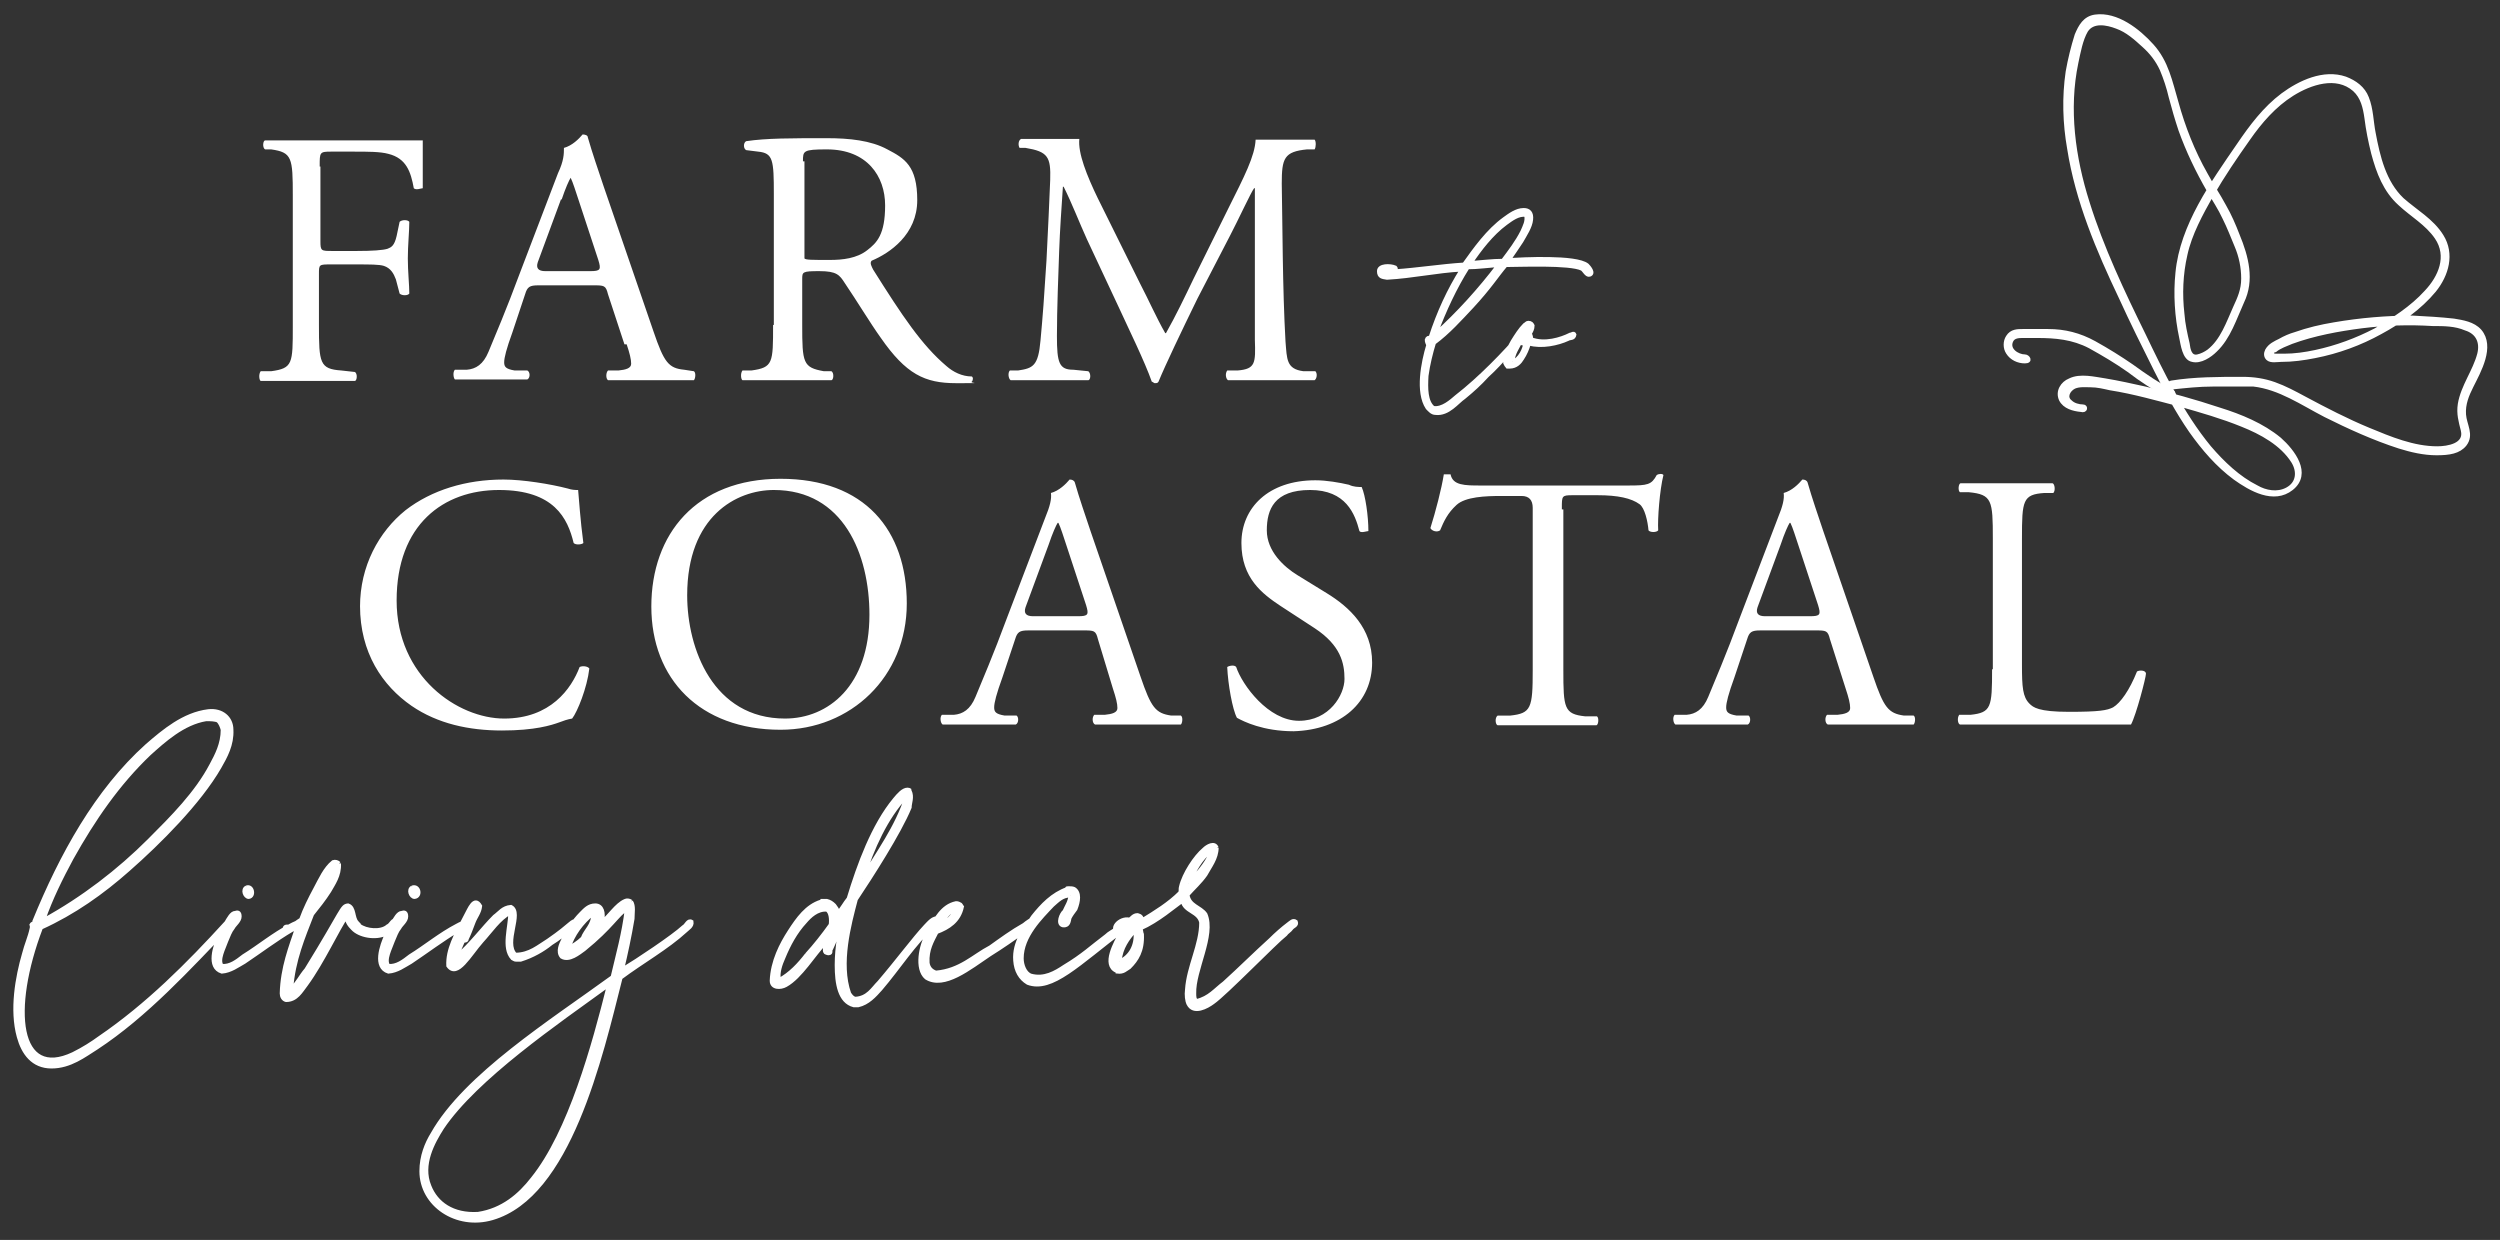
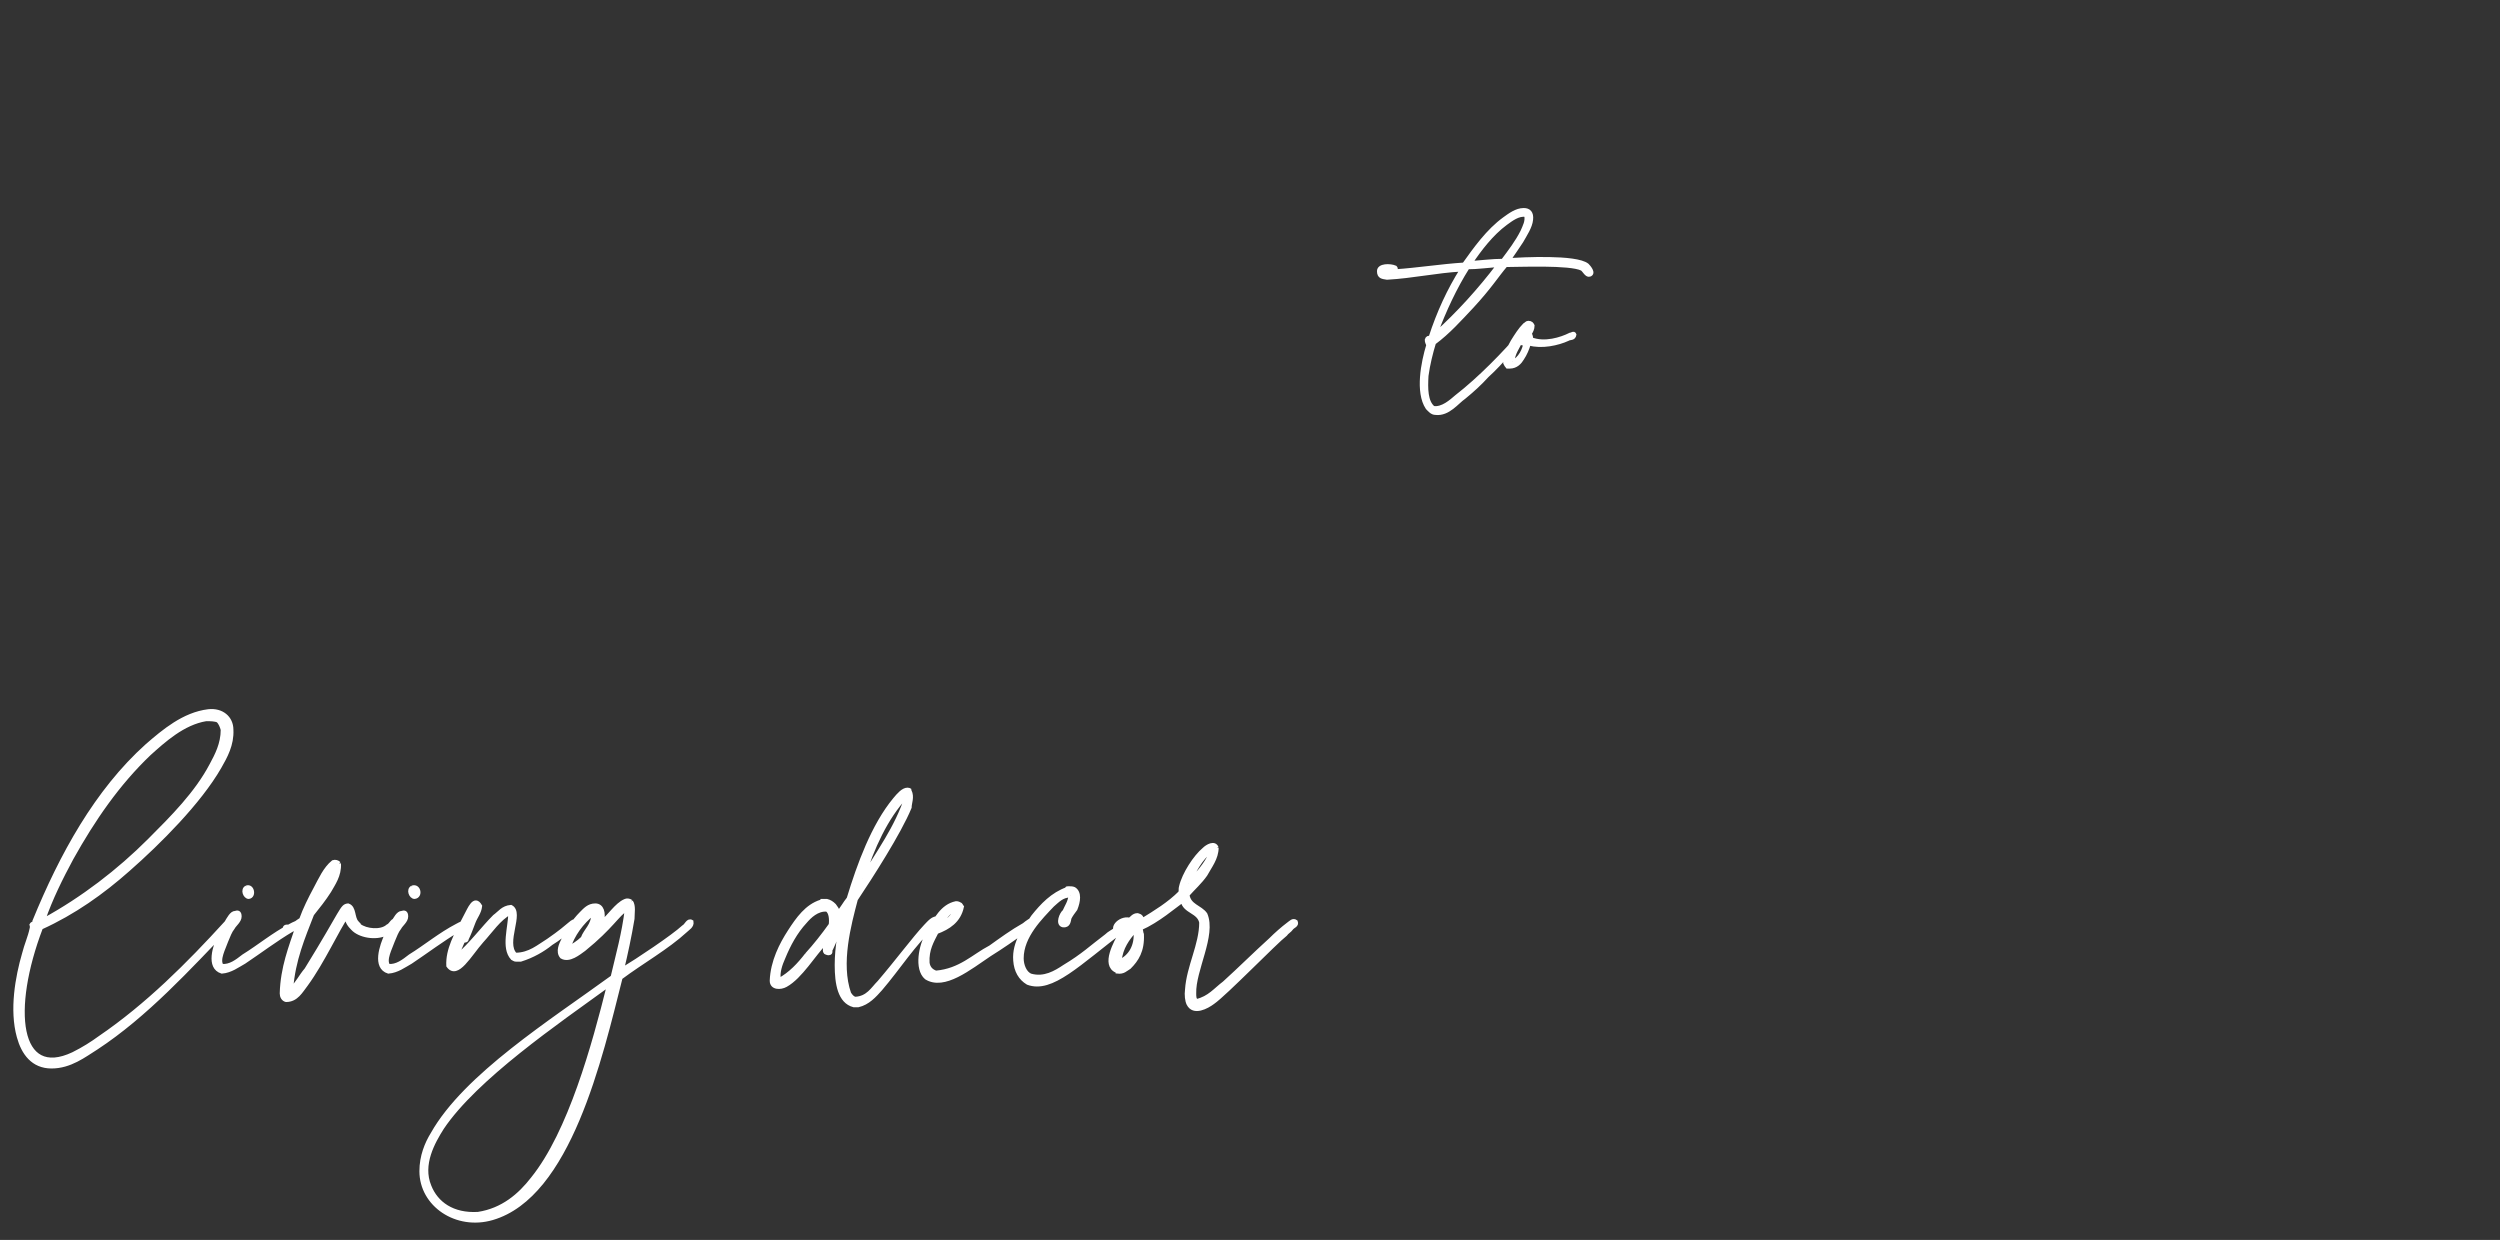
<svg xmlns="http://www.w3.org/2000/svg" viewBox="0 0 334.7 166" version="1.1" data-sanitized-data-name="Layer 1" data-name="Layer 1" id="Layer_1">
  <rect x="0" y="0" width="334.7" height="166" fill="#333333" stroke="none" />
  <defs>
    <style>
      .cls-1 {
        stroke-width: 0px;
      }

      .cls-1, .cls-2 {
        fill: #fff;
      }

      .cls-2 {
        stroke: #fff;
        stroke-miterlimit: 10;
        stroke-width: .5px;
      }
    </style>
  </defs>
-   <path d="M266.7,89.6c0,5.1-.1,5.8-2.9,6.1h-1.5c-.3.4-.2,1.2.1,1.3,2.7,0,4.3,0,6.3,0h4.5c5,0,9.6,0,12.1,0,.7-1.3,2-6.3,2-6.8s-.9-.5-1.2-.3c-1,2.5-2.2,4.2-3.2,4.8-.8.4-1.8.6-5.9.6s-4.8-.6-5.3-1.1c-.9-.9-1-2.2-1-5.2v-16.9c0-5.1.1-5.9,3-6.1h1.2c.3-.3.2-1.2-.1-1.3-2.4,0-4.1,0-6,0s-3.6,0-6.3,0c-.3,0-.4,1-.1,1.2h1.2c3.1.3,3.2,1.1,3.2,6.2v17.5h-.1ZM238.4,72.9c.5-1.5,1-2.6,1.2-2.9h.1c.3.6.7,1.9,1.1,3.1l2.6,7.9c.4,1.3.3,1.5-1.1,1.5h-6q-1.4,0-1-1.2l3.1-8.4ZM247.1,92.2c.4,1.2.6,2,.6,2.6s-.7.8-1.7.9h-1.4c-.3.3-.3,1.1.1,1.3,1.4,0,3.3,0,5.6,0s3.9,0,5.9,0c.2-.2.3-1,0-1.2h-1.3c-2.1-.3-2.7-1.1-4.1-5.2l-6.7-19.5c-.7-2.1-1.5-4.4-2.1-6.5-.1-.3-.4-.4-.7-.4-.5.6-1.4,1.5-2.5,1.8.1.8-.1,1.7-.8,3.4l-5,13.1c-2,5.4-3.4,8.6-4.3,10.8-.7,1.7-1.7,2.3-2.9,2.4h-1.6c-.3.3-.2,1.1.1,1.3,1.3,0,3.1,0,4.7,0,2.3,0,3.8,0,5,0,.4-.2.4-1,.1-1.2h-1.6c-1.2-.2-1.4-.5-1.4-1.1s.3-1.8,1.1-4l1.7-5.1c.3-1,.6-1.2,1.8-1.2h7.3c1.5,0,1.7,0,2,1.2l2.1,6.6ZM209.1,68c0-1.6,0-1.7,1.4-1.7h3.4c2.7,0,4.5.4,5.6,1.2.7.5,1.1,2.3,1.2,3.5.2.3,1.1.3,1.3,0-.1-1.5.2-5.4.7-7.4-.1-.2-.6-.2-.9,0-.7,1.3-1.2,1.4-3.8,1.4h-19.7c-2.2,0-3.8,0-4.1-1.5-.1,0-.8,0-.9,0-.3,1.9-1.1,5-1.8,7.2.2.4.9.6,1.3.3.5-1.2,1-2.3,2.2-3.4s3.9-1.2,6-1.2h2.7q1.5,0,1.5,1.6v21.7c0,5.1-.2,5.8-3,6.1h-1.7c-.4.3-.3,1.2,0,1.3,3.1,0,4.8,0,6.8,0s3.6,0,6.4,0c.3,0,.4-1,.1-1.2h-1.6c-2.8-.3-2.9-1.1-2.9-6.2v-21.5h-.2ZM183.7,88.7c0-4.6-3-7.4-6.1-9.3l-3.9-2.4c-1.8-1.1-4.1-3.2-4.1-6s1-5.4,5.8-5.4,6,3.2,6.6,5.5c.2.3,1,0,1.2,0,0-2-.4-4.8-.9-5.9-.4,0-1.1,0-1.7-.3-1.3-.3-3-.6-4.5-.6-6.3,0-9.9,3.7-9.9,8.4s2.8,6.8,5.2,8.4l4.6,3c3.5,2.3,4,4.7,4,6.8s-2,5.6-6.1,5.6-7.6-4.8-8.4-7.2c-.2-.3-.9-.2-1.2,0,.1,2.3.7,5.7,1.3,6.8.9.5,3.5,1.8,7.6,1.8,6.4-.2,10.5-3.9,10.5-9.2M140.4,72.9c.5-1.5,1-2.6,1.2-2.9h.1c.3.6.7,1.9,1.1,3.1l2.6,7.9c.4,1.3.3,1.5-1.1,1.5h-6q-1.4,0-1-1.2l3.1-8.4ZM149,92.2c.4,1.2.6,2,.6,2.6s-.7.8-1.7.9h-1.4c-.3.3-.3,1.1.1,1.3,1.4,0,3.3,0,5.6,0s3.9,0,5.9,0c.2-.2.3-1,0-1.2h-1.3c-2.1-.3-2.7-1.1-4.1-5.2l-6.7-19.5c-.7-2.1-1.5-4.4-2.1-6.5-.1-.3-.4-.4-.7-.4-.5.6-1.4,1.5-2.5,1.8.1.8-.1,1.7-.8,3.4l-5,13.1c-2,5.4-3.4,8.6-4.3,10.8-.7,1.7-1.7,2.3-2.9,2.4h-1.6c-.3.3-.2,1.1.1,1.3,1.3,0,3.1,0,4.7,0,2.3,0,3.8,0,5.1,0,.4-.2.4-1,.1-1.2h-1.6c-1.2-.2-1.4-.5-1.4-1.1s.3-1.8,1.1-4l1.7-5.1c.3-1,.6-1.2,1.8-1.2h7.3c1.5,0,1.7,0,2,1.2l2,6.6ZM105.1,96.2c-9.6,0-13.1-9.3-13.1-16.5,0-10.6,6.6-14.1,11.6-14.1,9.3,0,12.8,8.6,12.8,16.7,0,9.5-5.5,13.9-11.3,13.9M104.5,97.7c9.4,0,16.9-7.1,16.9-16.9s-5.6-16.7-16.9-16.7-17.3,7.4-17.3,17.1,6.5,16.5,17.3,16.5M48.2,81.1c0,6.3,3,10.7,6.9,13.4,3.5,2.4,7.7,3.3,12.1,3.3s6.6-.7,7.7-1.1c.5-.2,1.1-.4,1.7-.5.7-.9,2-4.1,2.3-6.7-.2-.3-.9-.4-1.3-.2-1.1,2.9-3.9,6.9-10.1,6.9s-14.4-5.6-14.4-15.8,6.3-14.8,13.7-14.8,9.2,3.8,10,7.1c.3.3,1.1.2,1.3,0-.4-3-.6-6-.7-7.1-.4,0-.8,0-1.4-.2-2.3-.6-6-1.2-8.6-1.2-5,0-9.6,1.4-13.1,4.1-3.6,2.9-6.1,7.5-6.1,12.9" class="cls-1" />
  <path d="M149.9,128.7c.2-1.9,1.1-3,2-4.1.1,0,.1.1.1.1.2,1.9-.7,3.4-2.1,4M150.3,124c.1-.1.2,0,.2-.1.2,0-.1.2-.2.1M159.1,118.3c.8-1.7,1.6-3.3,3-4.4.1,0,.1.1.1.1-.5,1.3-1.4,2.4-2.3,3.4-.1.1-.2.3-.4.5-.1.2-.3.5-.4.4M162.9,113.5c-.3-.8-1.3-.2-1.7.2-1.2,1-2.7,3.3-3.1,5-.1.3,0,.5-.1.8-1.5,1.5-3.3,2.6-5.1,3.7,0-.4-.2-.6-.6-.7-.6,0-.8.5-1.1.6-1.3-.3-2.9,1.4-1.2,1.9-.6,1.1-2.4,4.2-.5,5,0,0,.1,0,.1.1.8.1,1.1-.3,1.6-.6,1-1,1.8-2.2,1.7-4.4-.1-.2-.1-.6-.2-.8,2.3-1,4.6-3,5.6-3.7.3,1.5,2.2,1.4,2.5,2.9,0,3-1.7,5.9-1.9,9-.1.7,0,1.5.2,1.9.7,1.4,2.5.4,3.3-.2,1.6-1.1,8.4-8.1,9.7-9.1.2-.3.6-.5.8-.8s.8-.4.6-.9c-.4-.3-.7.1-1,.3-.8.6-1.7,1.4-2.4,2.1-2.1,1.9-4.1,3.9-6.2,5.8-1.2.9-2,2-3.7,2.4-.3-.2-.3-.6-.3-1-.1-3.1,2.7-7.8,1.5-10.6-.7-1-2.2-1.1-2.4-2.6.8-.9,1.7-1.7,2.4-2.7.6-1.1,1.5-2.2,1.5-3.6M143.3,119.9c-.1.9-.5,1.4-.8,2.1-.4.3-1,1.7-.2,1.9.8.1.8-.6.9-1,.2-.4.5-.8.8-1.2.4-1,.6-2.2-.2-2.7-.2-.1-.5-.1-.8-.1s-.1.1-.1.1c-2,.7-3.4,2.2-4.6,3.7-1,1.5-2.6,3.4-2.4,5.9.1,1.4.7,2.4,1.7,3,3.2,1.2,6.8-2.6,12.9-7.2.2-.2.6-.4.5-.9-.6-.1-1,.5-1.5.8-.5.4-1,.6-1.4,1-2,1.5-3.1,2.6-5.6,4.1-1.2.8-2.7,1.7-4.5,1.2-.8-.3-1.2-1.4-1.2-2.3,0-3,2.6-5.5,4.1-7.1.7-.6,1.3-1.3,2.4-1.3M125.9,123.9c.4-.9,1.1-1.7,1.9-2.3,0,1.1-1.1,1.7-1.9,2.3M138.6,123.2c-.5-.3-1.1.3-1.5.6-1.6.9-3.1,2-4.5,3-2.3,1.2-4,3.1-7.3,3.4-.6-.2-1-.6-1.1-1.3-.1-1.8.6-2.9,1.2-4.1,1.6-.6,3-1.5,3.4-3.4-.1-.1-.1-.2-.2-.3-.2-.1-.3-.2-.6-.2-1.9.4-2.7,2.2-3.7,3.7-.4.1-1.1,0-1.1.5.1.3.6.1.9.1-.8,1.3-1.5,4.5-.1,5.7,2.4,1.5,5.8-1.3,8.5-3.1,1.6-1,3.2-2.1,4.7-3.2.4-.6,1.2-.7,1.4-1.4M108,127.8c-1,1.3-2.2,2.6-3.7,3.4-.2-1,.2-2.1.6-3,.7-1.7,1.6-3.4,2.9-4.8.6-.7,1.6-1.7,2.9-1.6.5.3.6,1.2.5,2-1,1.4-2.1,2.8-3.2,4M115.5,117.6c1.3-4.1,3.1-8.1,5.8-11,.1,0,.1,0,.1,0-1.4,4.3-3.8,7.4-5.9,11M122,105.9c-.1,0-.2-.2-.5-.2-.6,0-1.2.7-1.7,1.3-2.9,3.5-4.8,8.7-6.2,13.3-.5.6-.9,1.4-1.4,1.9,0-.4-.3-.7-.5-1-.3-.3-.6-.5-1-.6h-.6c0,0,0,.1-.2.1-1.9.6-3.1,2.3-4.2,4s-2.3,4-2.4,6.6c0,1,1.2,1,1.9.6,2-1.1,3.8-4.2,5.3-5.7,0,.3-.2,1.1,0,1.3.2.1.4.2.6.1.2-.1,0-.4.2-.6.5-1,.9-2.2,1-3.5.2-.3.4-.6.6-.9-.4,1.7-.9,4.1-.9,6.6s.4,4.9,2.3,5.4h.6c1.3-.3,2.2-1.3,3-2.2,2.4-2.8,4.4-6,7.1-8.5.3.9,1.2-.5.6-.9-.6-.3-1.3.6-1.7,1-1.5,1.6-3.8,4.7-6.2,7.5-.9.9-1.5,2.1-3.2,2.2-.4-.1-.6-.4-.8-.7-1.4-4,0-9.2.9-12.6,2-3,5.8-8.9,7.2-12.3,0-.6.4-1.4,0-2.2M81.5,132h0c0-.2,0-.2,0-.2q0,0,0,.1c-2,8-5.2,19.7-10.2,25.9-1.7,2.2-4,4.2-7.3,4.7-3.4.2-5.6-1.4-6.5-3.7-1.2-2.9.5-5.9,1.7-7.8,4.5-6.7,15.5-14.2,22.1-19M76.1,127c.6-1.9,1.8-3.5,3.3-4.7,0,.1,0,.1,0,.1,0,1.5-1,2.1-1.4,3.2-.6.6-1.3,1-2,1.4M84.5,120.7c-.3-.2-.6-.2-.8-.1-1.2.5-2.2,2.2-3.1,2.8.3-1.2,0-2.2-.9-2.2s-1.4.6-1.9,1.1c-1,1-1.9,2.4-2.4,3.5-.3.6-.8,1.6-.2,2.3,1,.6,2.3-.5,3-1,3.7-3,4.5-4.7,5.7-5.4-.4,3.3-1.2,6.1-1.9,9.1-8.1,5.9-19.7,13.2-24.1,21-.8,1.3-1.5,3-1.5,5,0,4.5,4.7,7.7,9.5,6.3,10.3-3,14.5-21.5,17.2-32.2,2.8-2.1,6.2-4,8.7-6.3.3-.3.9-.6.8-1.2-.5-.3-.7.5-1.1.7-1.4,1.3-6.2,4.5-8.2,5.7.5-2.1,1-4.4,1.4-6.8,0-.8.2-1.7-.2-2.3M61.2,128c.2-.7.5-1.3.8-2,.2-.1.5,0,.5-.3.3-.6.6-1.4.9-2.2s.8-1.3.9-2.2c-.8-1.4-1.5.5-1.9,1.2-1.4,2.7-2.5,4.6-2.4,6.8,1.2,1.7,2.9-1.5,4.5-3.3,1.2-1.3,2.3-3,3.8-3.8,0,1.9-1,4.7.3,6.1.2.1.3.2.5.2h.6c1.6-.5,3-1.3,4.1-2.2,1-.6,1.8-1.3,2.7-2,.2-.3.8-.4.6-.9-.5-.3-.5.3-3.7,2.5-1.3.8-2.5,1.9-4.4,1.9-1.6-1.6,1-5.6-.6-6.4-1.1.1-1.5.8-2.2,1.3-1.6,1.6-3.2,3.8-5,5.3M52,129.3c-.6-.8.3-2.4.6-3.3.3-.7.5-1.3.9-1.8.2-.4.9-.9.9-1.5s-.3-.6-.6-.5c-.5,0-.9.8-1.2,1.3s-.5.9-.8,1.5c-.8,1.7-1.7,4.5.2,5.1,1.2-.1,2.1-.8,3-1.3,2.1-1.4,4.2-3,6.4-4.3.4-.2,1.2-.4,1.2-.9-.4-.3-1,.1-1.4.3-2.3,1.2-4.2,2.8-6.3,4.1-.9.7-1.8,1.4-2.9,1.3M55.2,118.8c-.6.3-.2,1.3.3,1.3.9-.1.6-1.6-.3-1.3M42.6,120.4c.5-1.3,1.3-2.6,1.9-3.7,0-.1,0,0,0,0-.4,1.5-1.2,2.6-2,3.7M45.4,115.6c-.2-.2-.5-.3-.8-.2-1.1.9-1.7,2.3-2.4,3.6s-1.4,2.7-1.9,4.1c-.5.3-.8.6-1.4.9-.3.1-.8-.1-.8.3,0,.6,1.5.1,1.7-.2-.9,2.7-2,5.4-2.1,8.9,0,.4.2.8.6.9h0c1.4,0,2-1.2,2.7-2.1,2.2-3,4.3-7.6,5.4-9.1,0,.7.4,1.2.8,1.6.9,1,3.1,1.4,4.5.7.3-.2.7-.5,1-.7.2-.3.8-.6.5-1.1-.7-.2-.8.6-1.3.8-.9.8-2.9.6-3.8-.1,0-.2-.2-.2-.3-.4-.6-.6-.3-2-1.2-2.3-.9.1-.6.5-5.6,8.6-.7.8-1.3,2-2,2.6.3-3.9,1.6-6.9,2.8-10,.8-1,1.6-2,2.3-3.1.5-.9,1.4-2.1,1.3-3.7M29.7,129.3c-.6-.8.3-2.4.6-3.3.3-.7.5-1.3.9-1.8.2-.4.9-.9.9-1.5s-.3-.6-.6-.5c-.5,0-.9.8-1.2,1.3s-.5.9-.8,1.5c-.8,1.7-1.7,4.5.2,5.1,1.2-.1,2.1-.8,3-1.3,2.1-1.4,4.2-3,6.4-4.3.4-.2,1.2-.4,1.2-.9-.4-.3-1,.1-1.4.3-2.3,1.2-4.2,2.8-6.3,4.1-.9.7-1.8,1.4-2.9,1.3M33,118.8c-.6.3-.2,1.3.3,1.3.8-.1.5-1.6-.3-1.3M20,112.5c-4.1,4.1-8.9,7.8-14.2,10.7,1-2.9,2.4-5.7,3.8-8.3,2.9-5.2,6.2-10,10.4-14,1.9-1.7,4.5-4.1,7.6-4.6.5,0,1.2,0,1.6.2.3.3.5.8.6,1.2,0,1.9-.8,3.4-1.5,4.7-2,3.8-5.2,7-8.3,10.1M5.5,124.2c4.4-2,8.2-4.7,11.7-7.8,4.1-3.6,9.5-9,12.2-13.7.8-1.4,1.7-3,1.6-5,0-1.6-1.3-2.7-3.1-2.5-3.3.4-6,2.7-8.2,4.6-6.8,6.1-11.5,14.7-15.1,23.5.1.3-.3.3-.4.5q.1.3,0,.6c-.2,1-.7,2.1-1,3.3-.9,3.1-1.7,7.5-.7,11.1.6,2.2,1.9,4,4.4,4s4.4-1.5,6-2.5c6.7-4.4,12.4-10.7,17.8-16.3.2-.4,1-.7.8-1.3-.6-.2-1,.4-1.2.8-5.1,5.6-10.6,11.1-16.9,15.4-1.1.8-2.2,1.5-3.6,2.2-7.4,3.5-8.5-5.9-4.3-16.9" class="cls-2" />
-   <path d="M147,26.6c-1.5-3.1-2.7-6.1-2.5-8-1.6,0-2.9,0-4,0s-2.4,0-3.8,0c-.4.2-.4.9-.2,1.2h.8c3,.5,3.4,1.2,3.3,4.3-.1,2.7-.3,6.8-.5,10.8-.3,4.8-.5,7.5-.8,10.7-.3,3.4-1,3.7-3,4h-1.1c-.3.3-.2,1.1.1,1.3,1.7,0,3.4,0,5,0s3.7,0,5.4,0c.3,0,.4-.9,0-1.2l-2-.2c-1.9,0-2.2-.9-2.2-4.5s.2-8.5.3-11.4c.1-2.8.3-5.6.5-8.6h.1c1.1,2.2,2.1,4.8,3.1,7l4.4,9.4c1.1,2.4,3.4,7.1,4.3,9.7.1,0,.3.2.4.2.2,0,.4,0,.5-.2.9-2.2,3.1-6.8,5.2-11.1l4.4-8.5c1-1.9,2.8-5.8,3.2-6.3h.1v20.3c.1,3.1.1,3.9-2.3,4.1h-1.4c-.3.4-.2,1.1.1,1.3,2,0,4.2,0,5.9,0s3.7,0,5.7,0c.3-.2.4-.9.1-1.2h-1.6c-2.3-.3-2.2-1.6-2.4-4-.4-7-.4-16-.5-21.1,0-3.4.3-4.3,3.4-4.6h1c.2-.3.2-1.1,0-1.3-1.5,0-3.1,0-4.3,0s-2,0-3.6,0c-.1,2.2-1.5,4.9-3.7,9.3l-4.6,9.3c-1.2,2.5-2.4,5-3.7,7.3h-.1c-1.2-2.1-2.2-4.4-3.4-6.7l-5.6-11.3ZM107.5,21.6c0-1.4,0-1.6,3.2-1.6,5.4,0,7.8,3.6,7.8,7.5s-1.1,5-2.4,6c-1.4,1.1-3.3,1.3-5,1.3-2.5,0-3.2,0-3.4-.2,0-.2,0-.7,0-1.6v-11.4h0ZM103.5,43.5c0,5.1,0,5.7-2.9,6.1h-1.2c-.3.4-.2,1.2,0,1.3,2.3,0,4,0,6.1,0s3.6,0,5.8,0c.3,0,.4-1,0-1.2h-1c-2.8-.5-2.9-1.1-2.9-6.2v-6.1c0-1,0-1.1,2.3-1.1s2.7.5,3.4,1.6c1.5,2.2,3.5,5.5,4.8,7.3,3.4,4.9,5.9,6.1,10.1,6.1s1.7,0,2.1-.2c.2-.2.2-.6,0-.7-1.3,0-2.5-.6-3.4-1.4-3.3-2.8-5.9-6.7-9.8-12.9-.2-.4-.5-.9-.2-1.2,2.4-1,6.1-3.5,6.1-8.1s-1.7-5.6-4-6.8c-2.2-1.2-5.1-1.5-8.1-1.5-4.8,0-8.1,0-10.8.4-.4.2-.4,1,0,1.2l1.6.2c2,.2,2.1,1.1,2.1,5.7v17.5h-.3ZM75.2,26.7c.5-1.5,1-2.6,1.2-2.9h0c.3.6.7,1.9,1.1,3.1l2.6,7.9c.4,1.3.3,1.5-1.1,1.5h-6q-1.4,0-1-1.2l3.1-8.4ZM83.9,46.1c.4,1.2.6,2,.6,2.6s-.7.8-1.7.9h-1.4c-.3.3-.3,1.1,0,1.3,1.4,0,3.3,0,5.6,0s3.9,0,5.9,0c.2-.2.3-1,0-1.2l-1.3-.2c-2.1-.2-2.7-1-4.1-5.1l-6.7-19.5c-.7-2.1-1.5-4.4-2.1-6.5,0-.3-.4-.4-.7-.4-.5.6-1.4,1.5-2.5,1.8,0,.8,0,1.7-.8,3.4l-5,13.1c-2,5.4-3.4,8.6-4.3,10.8-.7,1.7-1.7,2.3-2.9,2.4h-1.6c-.3.3-.2,1.1,0,1.3,1.3,0,3.1,0,4.7,0,2.3,0,3.8,0,5,0,.4-.2.4-1,0-1.2h-1.7c-1.2-.2-1.4-.5-1.4-1.1s.3-1.8,1.1-4l1.7-5.1c.3-1,.6-1.2,1.8-1.2h7.3c1.5,0,1.7,0,2,1.2l2.2,6.7ZM42.8,22.2c0-1.8,0-1.9,1.5-1.9h3c2,0,3.6,0,4.7.3,2.4.6,3,2.4,3.4,4.6.3.3,1,0,1.2,0,0-1.8,0-4.2,0-6.4-.6,0-3.4,0-6.6,0h-8.9c-1.9,0-3.6,0-5.6,0-.3,0-.4,1,0,1.2h.8c2.8.4,2.9,1.1,2.9,6.2v17.4c0,5.1,0,5.7-2.9,6.1h-1.4c-.3.4-.2,1.2,0,1.3,2.3,0,3.9,0,6.1,0s3.6,0,6.5,0c.3,0,.4-1,0-1.2l-1.8-.2c-2.9-.2-3-1-3-6.1v-6.8c0-1.3,0-1.3,1.6-1.3h3.4c1.8,0,3.1,0,3.7.2.9.3,1.3,1,1.6,1.8l.5,1.9c.3.3,1.1.3,1.3,0,0-1.1-.2-3-.2-4.7s.2-3.7.2-4.9c-.2-.3-1-.3-1.3,0l-.4,1.9c-.3,1.3-.7,1.5-1.2,1.7-.6.2-2.1.3-4.1.3h-3.3c-1.5,0-1.6,0-1.6-1.3v-10h-.1Z" class="cls-1" />
-   <path d="M278.9,54.4c-.6,0-1.3-.2-1.7-.6-.8-.6-.3-1.6.5-2,.7-.3,1.5-.2,2.2-.2.9,0,1.7.2,2.6.4,3.2.5,6.3,1.4,9.4,2.2,2.8.8,5.6,1.6,8.3,2.7,2.5,1,5.3,2.5,6.8,4.9.8,1.3.7,2.9-.8,3.7-1.3.7-2.9.4-4.1-.3-2.4-1.2-4.5-3.2-6.3-5.3-3.7-4.5-6.3-9.9-8.8-15.1-2.8-5.7-5.6-11.6-7.5-17.7-1.9-6-2.8-12.5-1.5-18.7.3-1.4.6-3.1,1.3-4.3.9-1.4,2.8-1,4.1-.5,1.4.5,2.5,1.5,3.6,2.5,1,.9,1.8,1.9,2.4,3.2.5,1.2.9,2.4,1.2,3.7.4,1.5.8,2.9,1.3,4.4,1,2.8,2.3,5.5,3.8,8.1.7,1.2,1.5,2.4,2.1,3.7.6,1.2,1.1,2.5,1.6,3.7.6,1.4.9,2.9.9,4.4s-.5,2.6-1.1,3.9c-.9,2-1.7,4.4-3.5,5.8-.4.3-1,.6-1.5.7-1,.2-1.2-.9-1.3-1.7-.3-1.3-.6-2.6-.7-4-.3-2.6-.2-5.3.4-7.9.6-2.8,2.1-5.5,3.5-8,1.5-2.6,3.2-5.1,4.9-7.5,1.6-2.3,3.5-4.5,5.9-6s5.9-2.7,8.3-.6c1.1,1,1.4,2.4,1.6,3.8.2,1.6.5,3.1.9,4.7.7,2.6,1.6,5,3.6,6.8,1.6,1.5,3.6,2.6,4.9,4.5,1.7,2.5.5,5.3-1.4,7.3-1.9,2.1-4.4,3.7-6.8,5.1-2.5,1.3-5.2,2.3-8,2.9-1.4.3-2.8.5-4.2.5h-1c-.2,0-.6,0-.6-.3s.3-.4.4-.4c.6-.5,1.5-.8,2.2-1.1,3-1.1,6.3-1.7,9.4-2.1,3.2-.4,6.3-.5,9.5-.3,1.5,0,3,0,4.4.6,1.6.5,2.2,1.8,1.8,3.4-.6,2.3-2.2,4.3-2.6,6.7-.2,1.3.1,2.3.4,3.5.5,2-2,2.4-3.4,2.4-3.2,0-6.3-1.3-9.2-2.5-2.9-1.2-5.8-2.7-8.6-4.2-1.3-.7-2.6-1.4-4-1.9s-2.8-.7-4.3-.7c-3.2,0-6.4,0-9.5.5-.4,0-.4.7,0,.7,1.9-.2,3.7-.4,5.6-.4,1.8,0,3.6,0,5.4,0,3.5.4,6.5,2.5,9.6,4.1,3.2,1.6,6.5,3.1,9.9,4.2,1.6.5,3.3.9,5,.9s3-.2,3.8-1.2c1-1.3,0-2.6-.1-4s.4-2.6,1-3.8c1-2,2.9-5.3,1.1-7.4-.9-1-2.3-1.2-3.5-1.4-1.8-.2-3.6-.3-5.5-.4-3.5,0-7,.3-10.5.9-1.8.3-3.5.7-5.2,1.3-.7.2-1.4.5-2.1.9-.6.3-1.3.6-1.7,1.3-.2.4-.2.8.1,1.1.4.4,1.3.2,1.8.2,1.5,0,3-.2,4.5-.5,3.1-.6,6.1-1.7,8.8-3.2,2.6-1.4,5.3-3.3,7.2-5.6,1.7-2.1,2.5-4.9,1-7.3-1.3-2.1-3.5-3.3-5.3-4.9-2.4-2.3-3.2-5.7-3.8-8.9-.3-1.5-.3-3.2-.9-4.7-.5-1.3-1.6-2.1-2.9-2.6-2.9-1-6.1.5-8.4,2.2-2.4,1.8-4.2,4.2-5.9,6.7-3.5,5.1-7.6,10.8-8.2,17.1-.3,2.9-.1,5.9.5,8.7.2.9.4,2.8,1.5,3,1.1.3,2.4-.6,3.1-1.3,1.8-1.7,2.6-4.3,3.6-6.5,1.4-2.9.6-6-.6-8.9-.5-1.3-1.1-2.7-1.8-3.9-.8-1.5-1.7-2.8-2.5-4.3-1.7-3-3-6.3-3.9-9.6-.8-2.7-1.3-5.4-3.3-7.6-1.8-2-4.7-4.3-7.6-3.9-1.4.2-2,1.3-2.5,2.5-.5,1.6-.9,3.2-1.2,4.9-.5,3.4-.4,6.9.2,10.3,1.1,7,3.9,13.6,6.9,19.9,1.5,3.3,3.1,6.5,4.7,9.7,1.4,2.8,2.9,5.6,4.7,8.2,1.7,2.4,3.6,4.6,5.9,6.3,2.1,1.5,5.2,3.3,7.6,1.4,2.5-2,.2-5-1.6-6.6-2.3-1.9-5.2-3.1-8.1-4-3.3-1.1-6.6-2-9.9-2.8-1.8-.4-3.6-.8-5.4-1.1-1.4-.2-3.3-.7-4.7,0-1,.4-1.7,1.5-1.2,2.6.5,1,1.7,1.3,2.7,1.4.7.2.7-.5.3-.5" class="cls-2" />
-   <path d="M290.8,52.4c-1.9-.9-3.6-2.1-5.4-3.4-1.6-1.1-3.2-2.1-5-3.1-2-1.1-4-1.6-6.2-1.6s-2.3,0-3.4,0c-.7,0-1.5,0-2,.8-.4.6-.4,1.5,0,2.1.5.8,1.4,1.2,2.3,1.2s.4-.7,0-.7c-1,0-2.4-.9-1.8-2.1.3-.6,1-.6,1.6-.6s1.2,0,1.8,0c2.5,0,4.8.2,7.1,1.4,1.8,1,3.5,2,5.2,3.2,1.7,1.3,3.5,2.5,5.4,3.4.5.2.8-.4.4-.6" class="cls-2" />
  <path d="M202.5,48.4c.1-1.1.7-1.9,1.1-2.7,0,.2.1.3.3.3s.2-.3.3-.3c0,1-.8,2.5-1.7,2.7M205,45.5c0-.3,0-.6-.2-.8.2-.3.4-.7.4-1.1-.1-.2-.2-.4-.6-.4-.2,0-.3.2-.5.3-.6.6-1.1,1.4-1.6,2.2-.5.9-1,1.8-1,2.9.1.2.2.4.3.5.1,0,.2,0,.3,0,.9,0,1.4-.6,1.7-1.1.4-.6.7-1.3.9-2,1.7.5,3.9,0,5.2-.6.3-.2.8,0,.9-.6-.1-.3-.4,0-.6,0-1.2.6-3.4,1.3-5.2.6M196.5,35.8c1.3,0,2.7-.2,4.1-.3h0c-2.5,3.3-5.4,6.5-8.4,9.2,1.2-3.2,2.6-6.2,4.3-8.9M201.6,29.9c.7-.5,1.7-1.3,2.7-1.1.2.8-.2,1.5-.5,2.2-.7,1.4-1.7,2.7-2.6,3.9-1.4,0-2.9.2-4.3.3,1.2-1.8,2.8-3.9,4.7-5.3M202,34.8c.5-.7,1.1-1.6,1.7-2.5.5-.9,1.2-1.9,1.3-2.9.1-.9-.3-1.3-1-1.3-1,0-1.9.7-2.6,1.2-2.2,1.6-3.9,4-5.4,6.1-3.1.2-6.2.7-9.2.9,0,0,.2-.3,0-.5-.7-.3-2.2-.3-2.2.5s.5.8,1.1.9c3.5-.2,6.5-.9,10-1.1-1.7,2.7-3.1,5.7-4.2,9.1-.3,0-.4,0-.5.3,0,.3.1.4.2.7-.7,2.3-1.5,6.3-.1,8.4.3.3.6.7,1.1.7,1.7.2,2.9-1.5,3.8-2.1,1.1-.9,2.1-1.8,3.1-2.9,1-.9,2-2,2.9-3,.7-.7,1.4-1.6,2-2.4.2-.2.7-.5.4-.9-.4,0-.5.3-.7.6-2.2,2.6-5.6,6.1-8.7,8.5-.7.6-1.9,1.7-3.1,1.5-1-.8-1-2.6-.9-4.3.2-1.5.6-3.1,1-4.4,1.9-1.4,3.5-3.2,5.1-4.9,2.4-2.6,3.3-4.1,4.5-5.5,1.8,0,8.6-.3,10.2.5.3.2.6.9,1,.8.7-.2-.1-1.1-.3-1.3-1.5-1.2-8.7-.8-10.5-.7" class="cls-2" />
</svg>